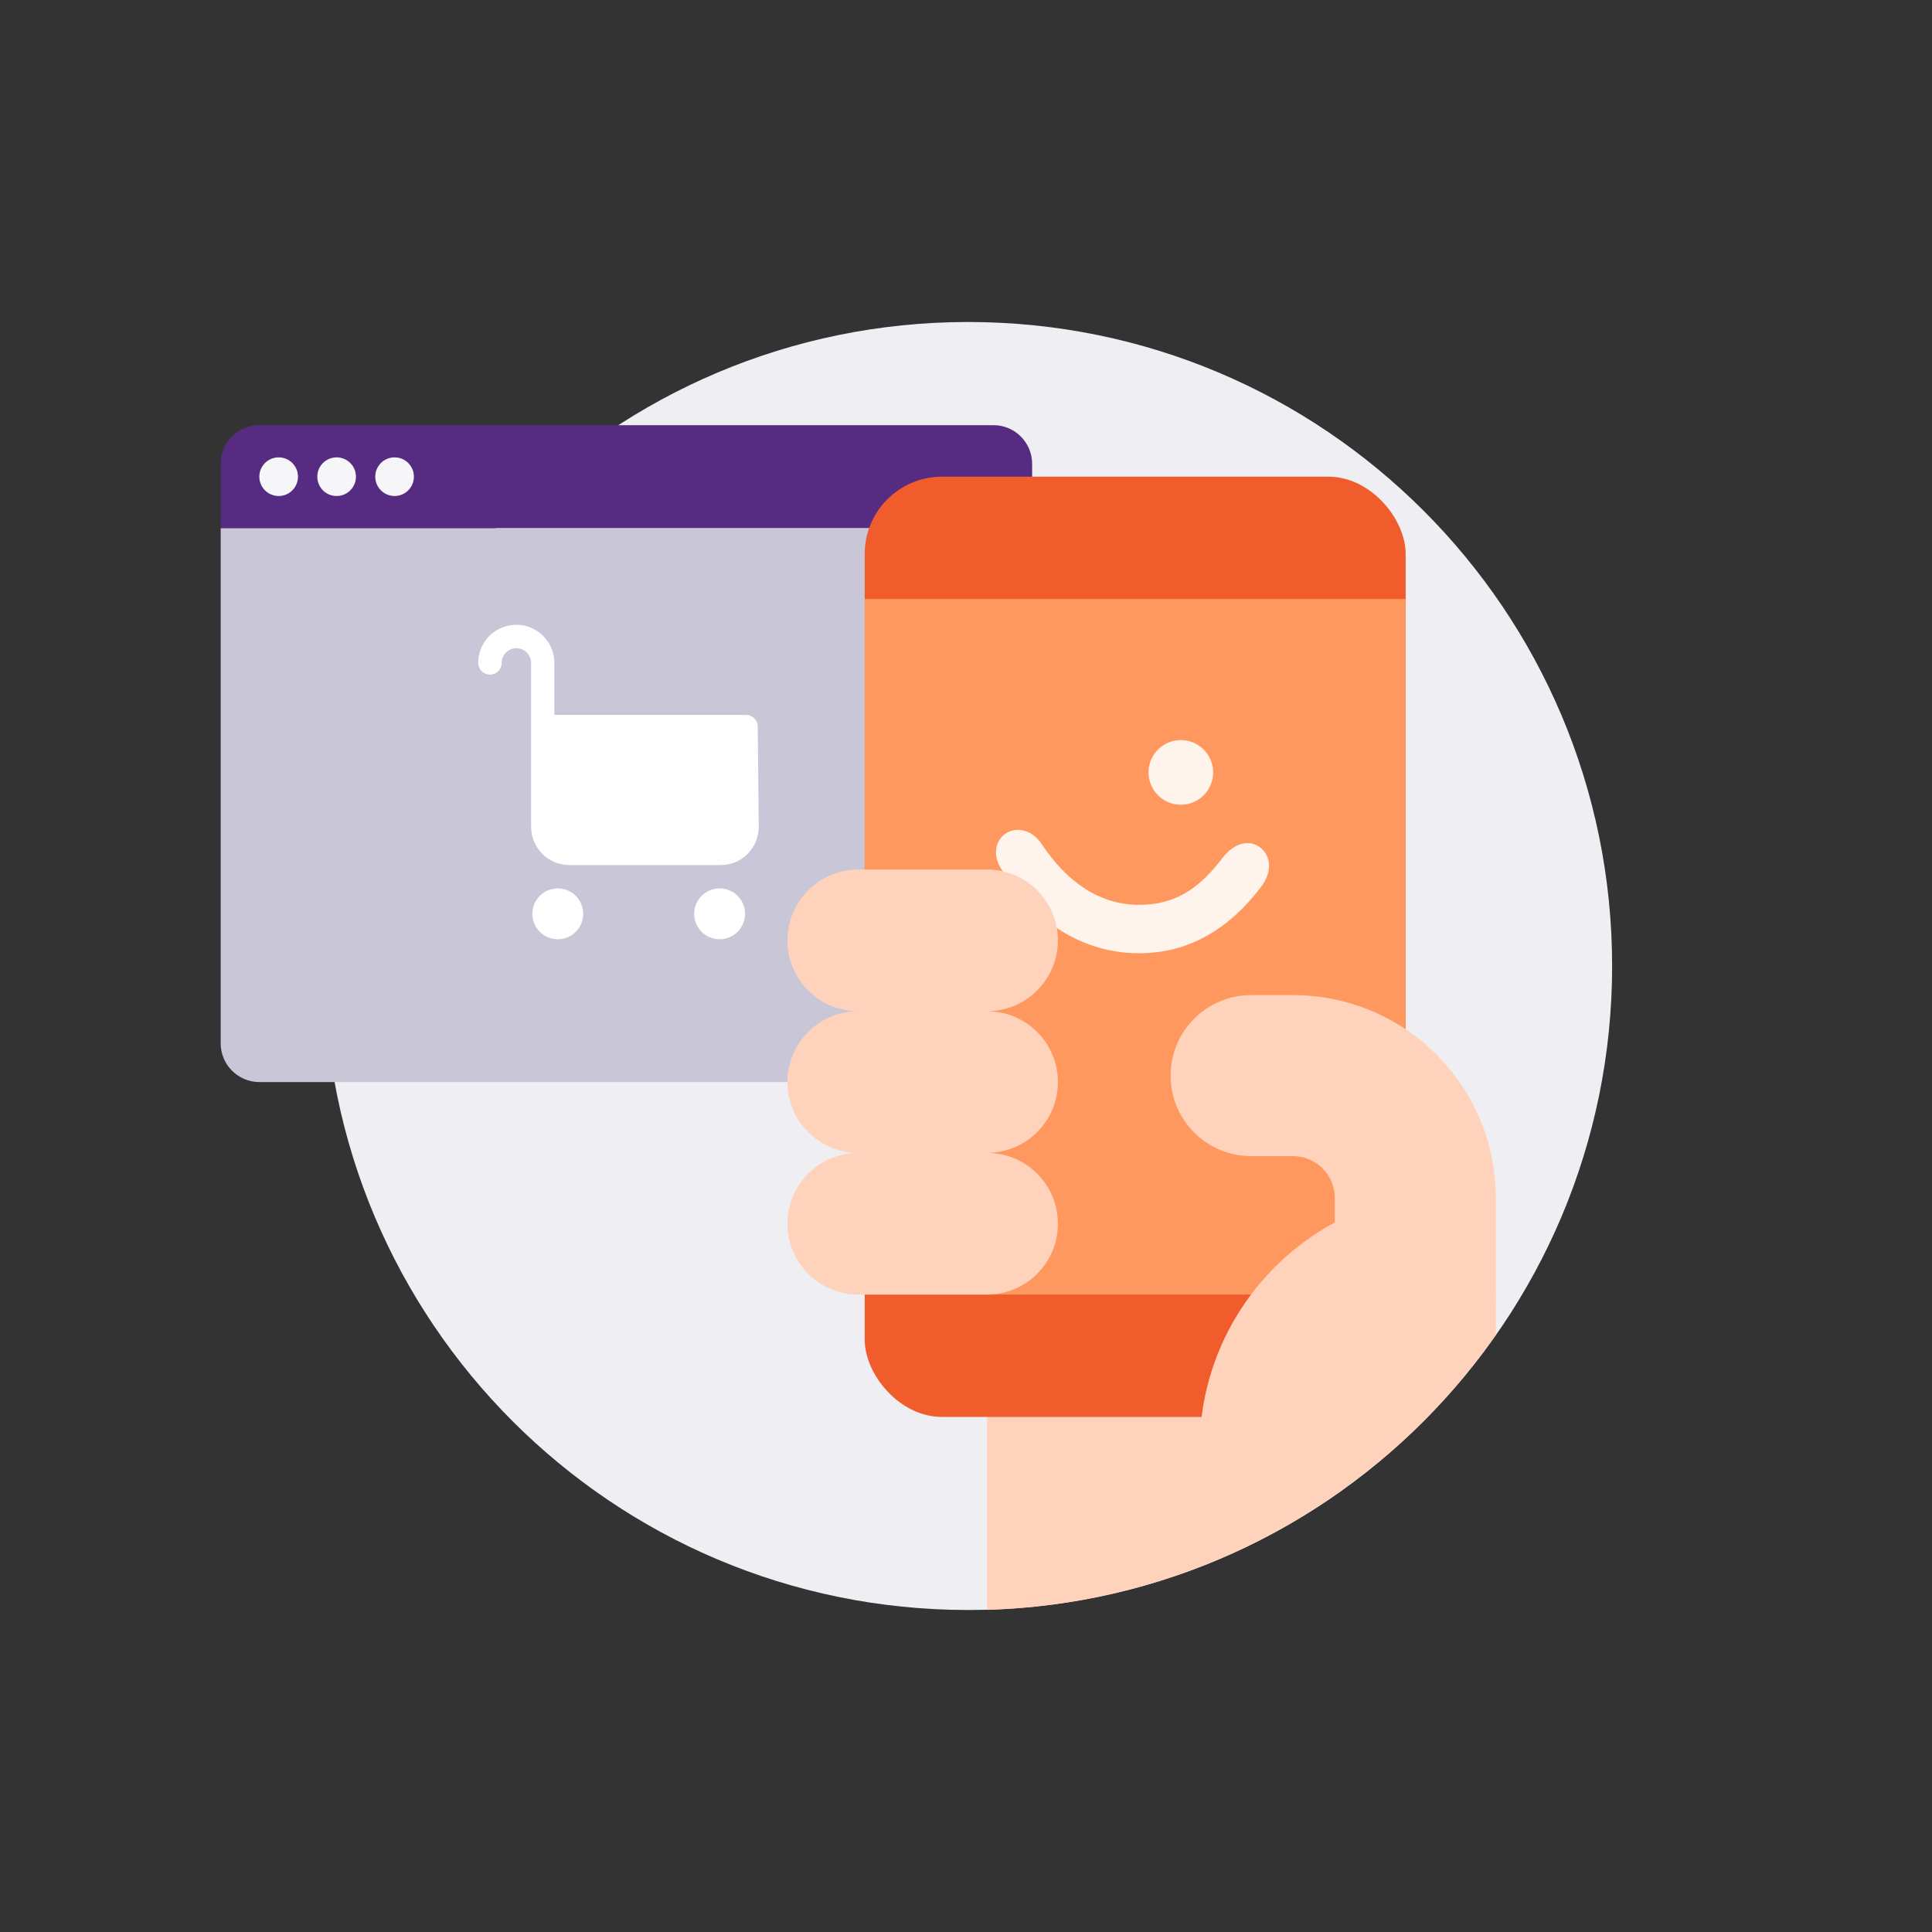
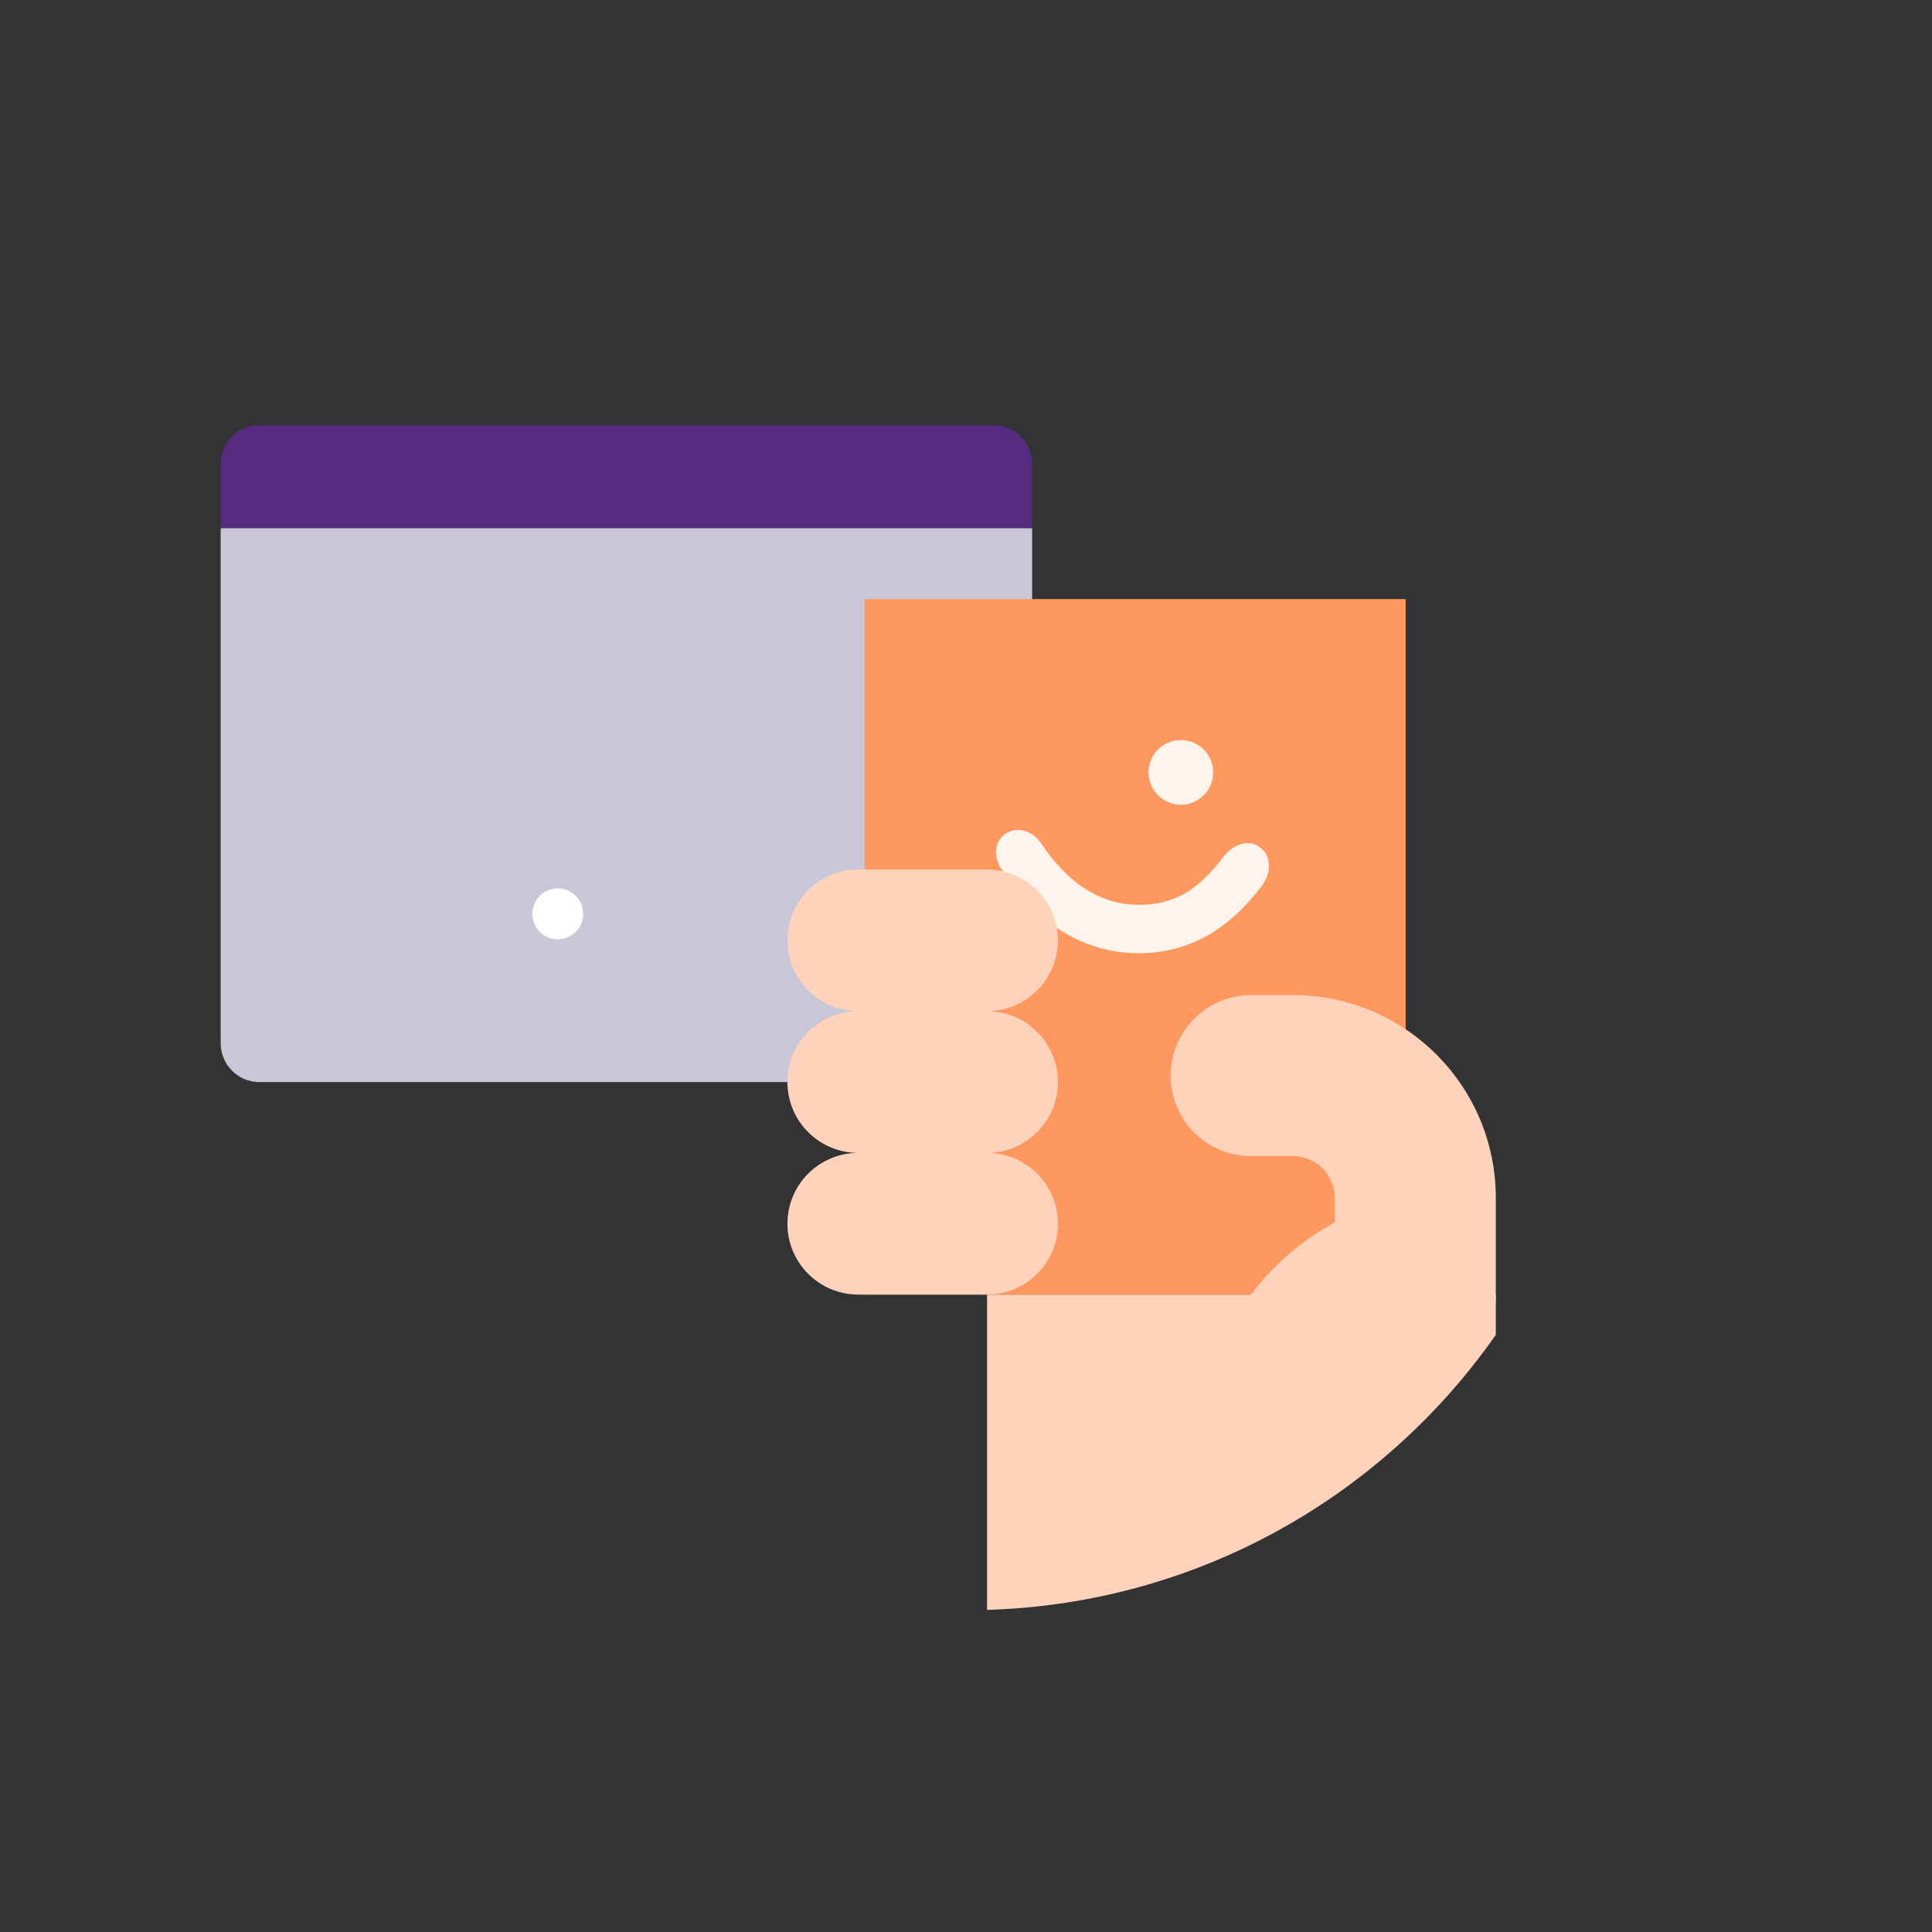
<svg xmlns="http://www.w3.org/2000/svg" id="Layer_1" viewBox="0 0 300 300">
  <rect x="0" y="0" width="300" height="300" fill="#333333" stroke="none" />
  <defs>
    <style>.cls-1{fill:#fff;}.cls-2{fill:#fff4ec;}.cls-3{fill:#f15c2d;}.cls-4{fill:#efeef3;}.cls-5{fill:#ff985f;}.cls-6{fill:#c9c6d7;}.cls-7{fill:#562c83;}.cls-8{fill:#f6f6f9;}.cls-8,.cls-9{fill-rule:evenodd;}.cls-9{fill:#ffd3bb;}</style>
  </defs>
-   <path class="cls-4" d="m150.33,50c55.23,0,100,44.77,100,100s-44.77,100-100,100-100-44.77-100-100,44.77-100,100-100" />
  <path class="cls-7" d="m34.27,72.02c0-3.31,2.69-6,6-6h114c3.31,0,6,2.69,6,6v10H34.27v-10Z" />
-   <path class="cls-8" d="m46.27,74.02c0,1.66-1.34,3-3,3s-3-1.34-3-3,1.34-3,3-3,3,1.34,3,3m9,0c0,1.66-1.34,3-3,3s-3-1.34-3-3,1.34-3,3-3,3,1.34,3,3m6,3c1.66,0,3-1.34,3-3s-1.34-3-3-3-3,1.34-3,3,1.34,3,3,3" />
  <path class="cls-6" d="m34.27,82.02h126v80c0,3.31-2.69,6-6,6H40.27c-3.31,0-6-2.69-6-6v-80Z" />
  <path class="cls-1" d="m86.61,145.85c2.18,0,3.95-1.77,3.95-3.95s-1.77-3.95-3.95-3.95-3.95,1.77-3.95,3.95,1.77,3.95,3.95,3.95" />
-   <path class="cls-1" d="m111.74,145.85c2.18,0,3.95-1.77,3.95-3.95s-1.77-3.95-3.95-3.95-3.95,1.77-3.95,3.95,1.77,3.95,3.95,3.95" />
-   <path class="cls-1" d="m111.92,134.33h-23.51c-3.28,0-5.94-2.66-5.94-5.94v-25.45c0-1.24-1.02-2.27-2.26-2.29-.56.01-1.2.23-1.63.66-.44.43-.68,1.01-.68,1.62,0,1.01-.81,1.82-1.82,1.82s-1.82-.81-1.82-1.82c0-1.59.63-3.08,1.75-4.21,1.14-1.12,2.67-1.71,4.23-1.71,3.22.04,5.84,2.69,5.84,5.91v8.09h29.76c1,0,1.81.8,1.82,1.79l.16,15.53c0,1.6-.6,3.1-1.72,4.24-1.1,1.14-2.59,1.75-4.19,1.75" />
  <path class="cls-9" d="m232.27,207.27c-17.54,25.08-46.3,41.74-79,42.71v-48.96h79v6.25Z" />
-   <rect class="cls-3" x="134.27" y="74.02" width="84" height="146" rx="12" ry="12" />
  <rect class="cls-5" x="134.27" y="93.02" width="84" height="108" />
  <path class="cls-2" d="m176.85,140.5c6.18,0,9.7-3.01,13.04-7.35,1.84-2.34,4.18-2.84,5.85-1.51,1.67,1.34,1.84,3.84,0,6.18-4.85,6.35-11.03,10.2-18.89,10.2-8.52,0-16.05-4.68-21.23-12.87-1.51-2.17-1.17-4.52.5-5.68,1.67-1.17,4.18-.67,5.68,1.67,3.68,5.52,8.69,9.36,15.05,9.36" />
  <path class="cls-2" d="m183.36,124.96c2.77,0,5.02-2.25,5.02-5.02s-2.25-5.02-5.02-5.02-5.02,2.25-5.02,5.02,2.25,5.02,5.02,5.02" />
  <path class="cls-9" d="m122.27,146.02c0-6.07,4.93-11,11-11h20c6.07,0,11,4.93,11,11s-4.93,11-11,11c6.07,0,11,4.93,11,11s-4.93,11-11,11c6.07,0,11,4.93,11,11s-4.93,11-11,11h-20c-6.07,0-11-4.92-11-11s4.93-11,11-11c-6.07,0-11-4.92-11-11s4.93-11,11-11c-6.07,0-11-4.92-11-11m85,43.79c-12.51,6.76-21,19.99-21,35.21h25.5l13.94-12.5c3.91-2.11,6.56-6.25,6.56-11v-15.5c0-17.4-14.1-31.5-31.5-31.5h-6.5c-6.9,0-12.5,5.6-12.5,12.5s5.6,12.5,12.5,12.5h6.5c3.59,0,6.5,2.91,6.5,6.5v3.79Z" />
</svg>